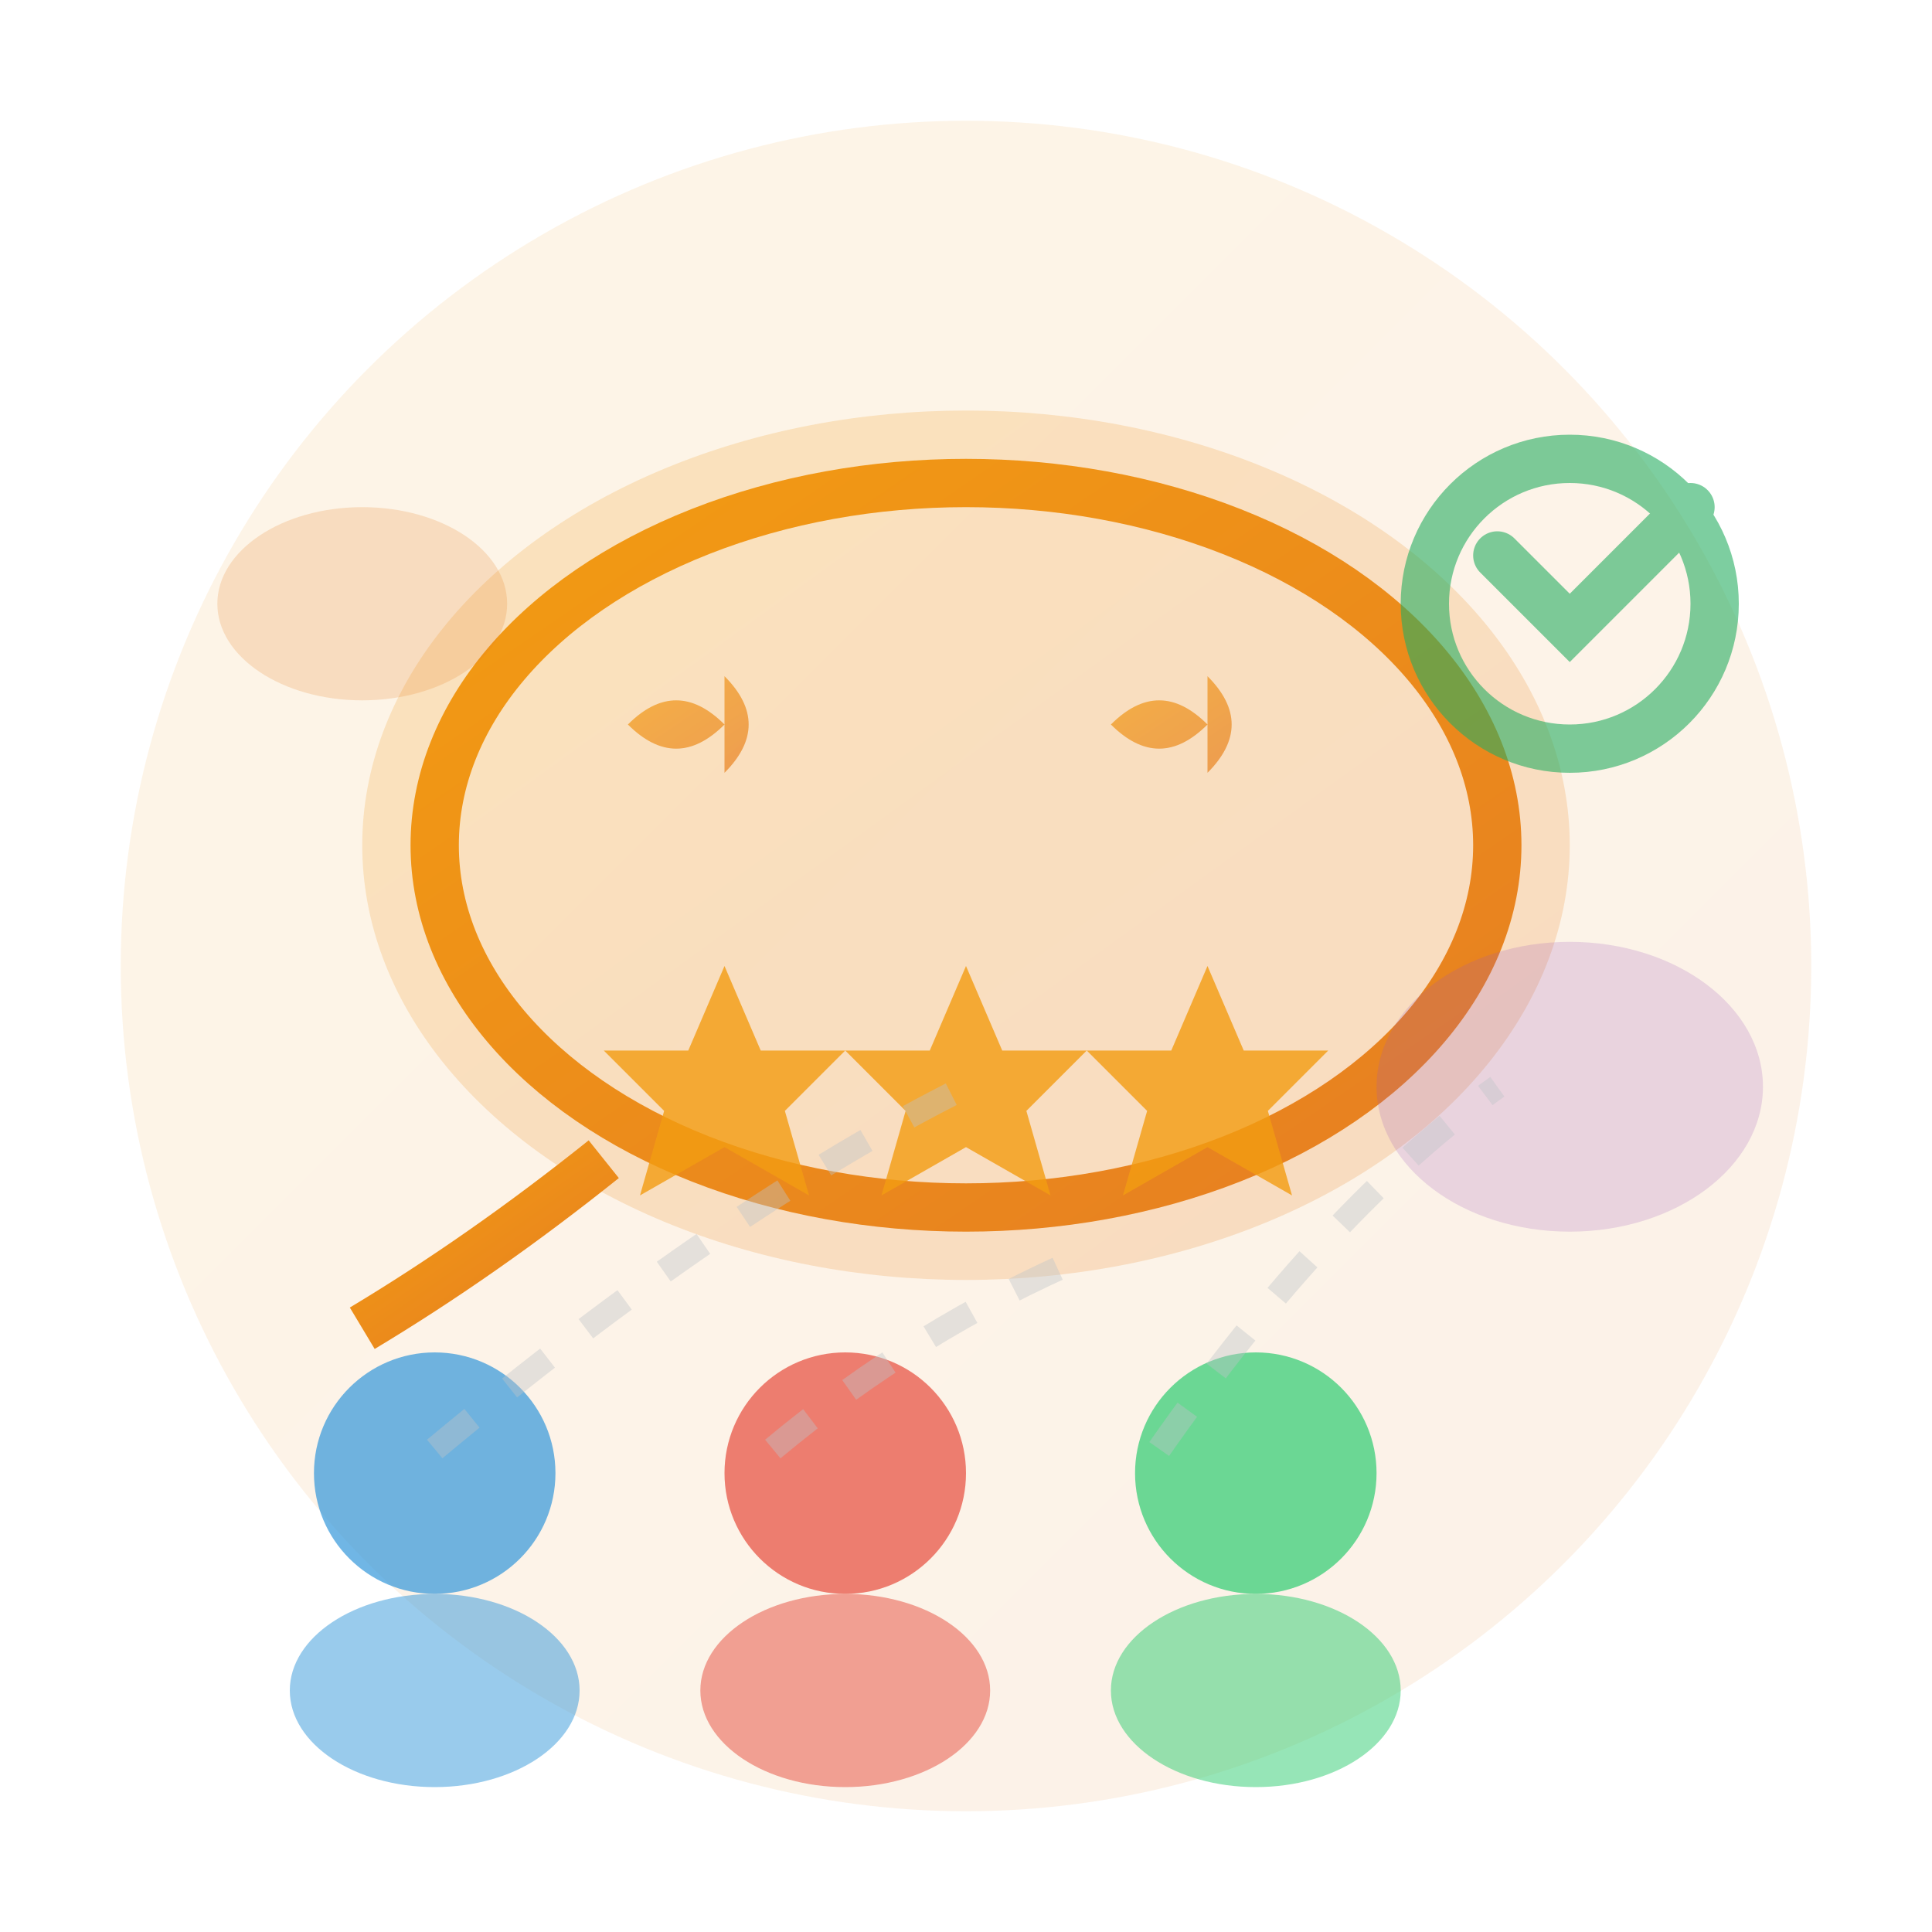
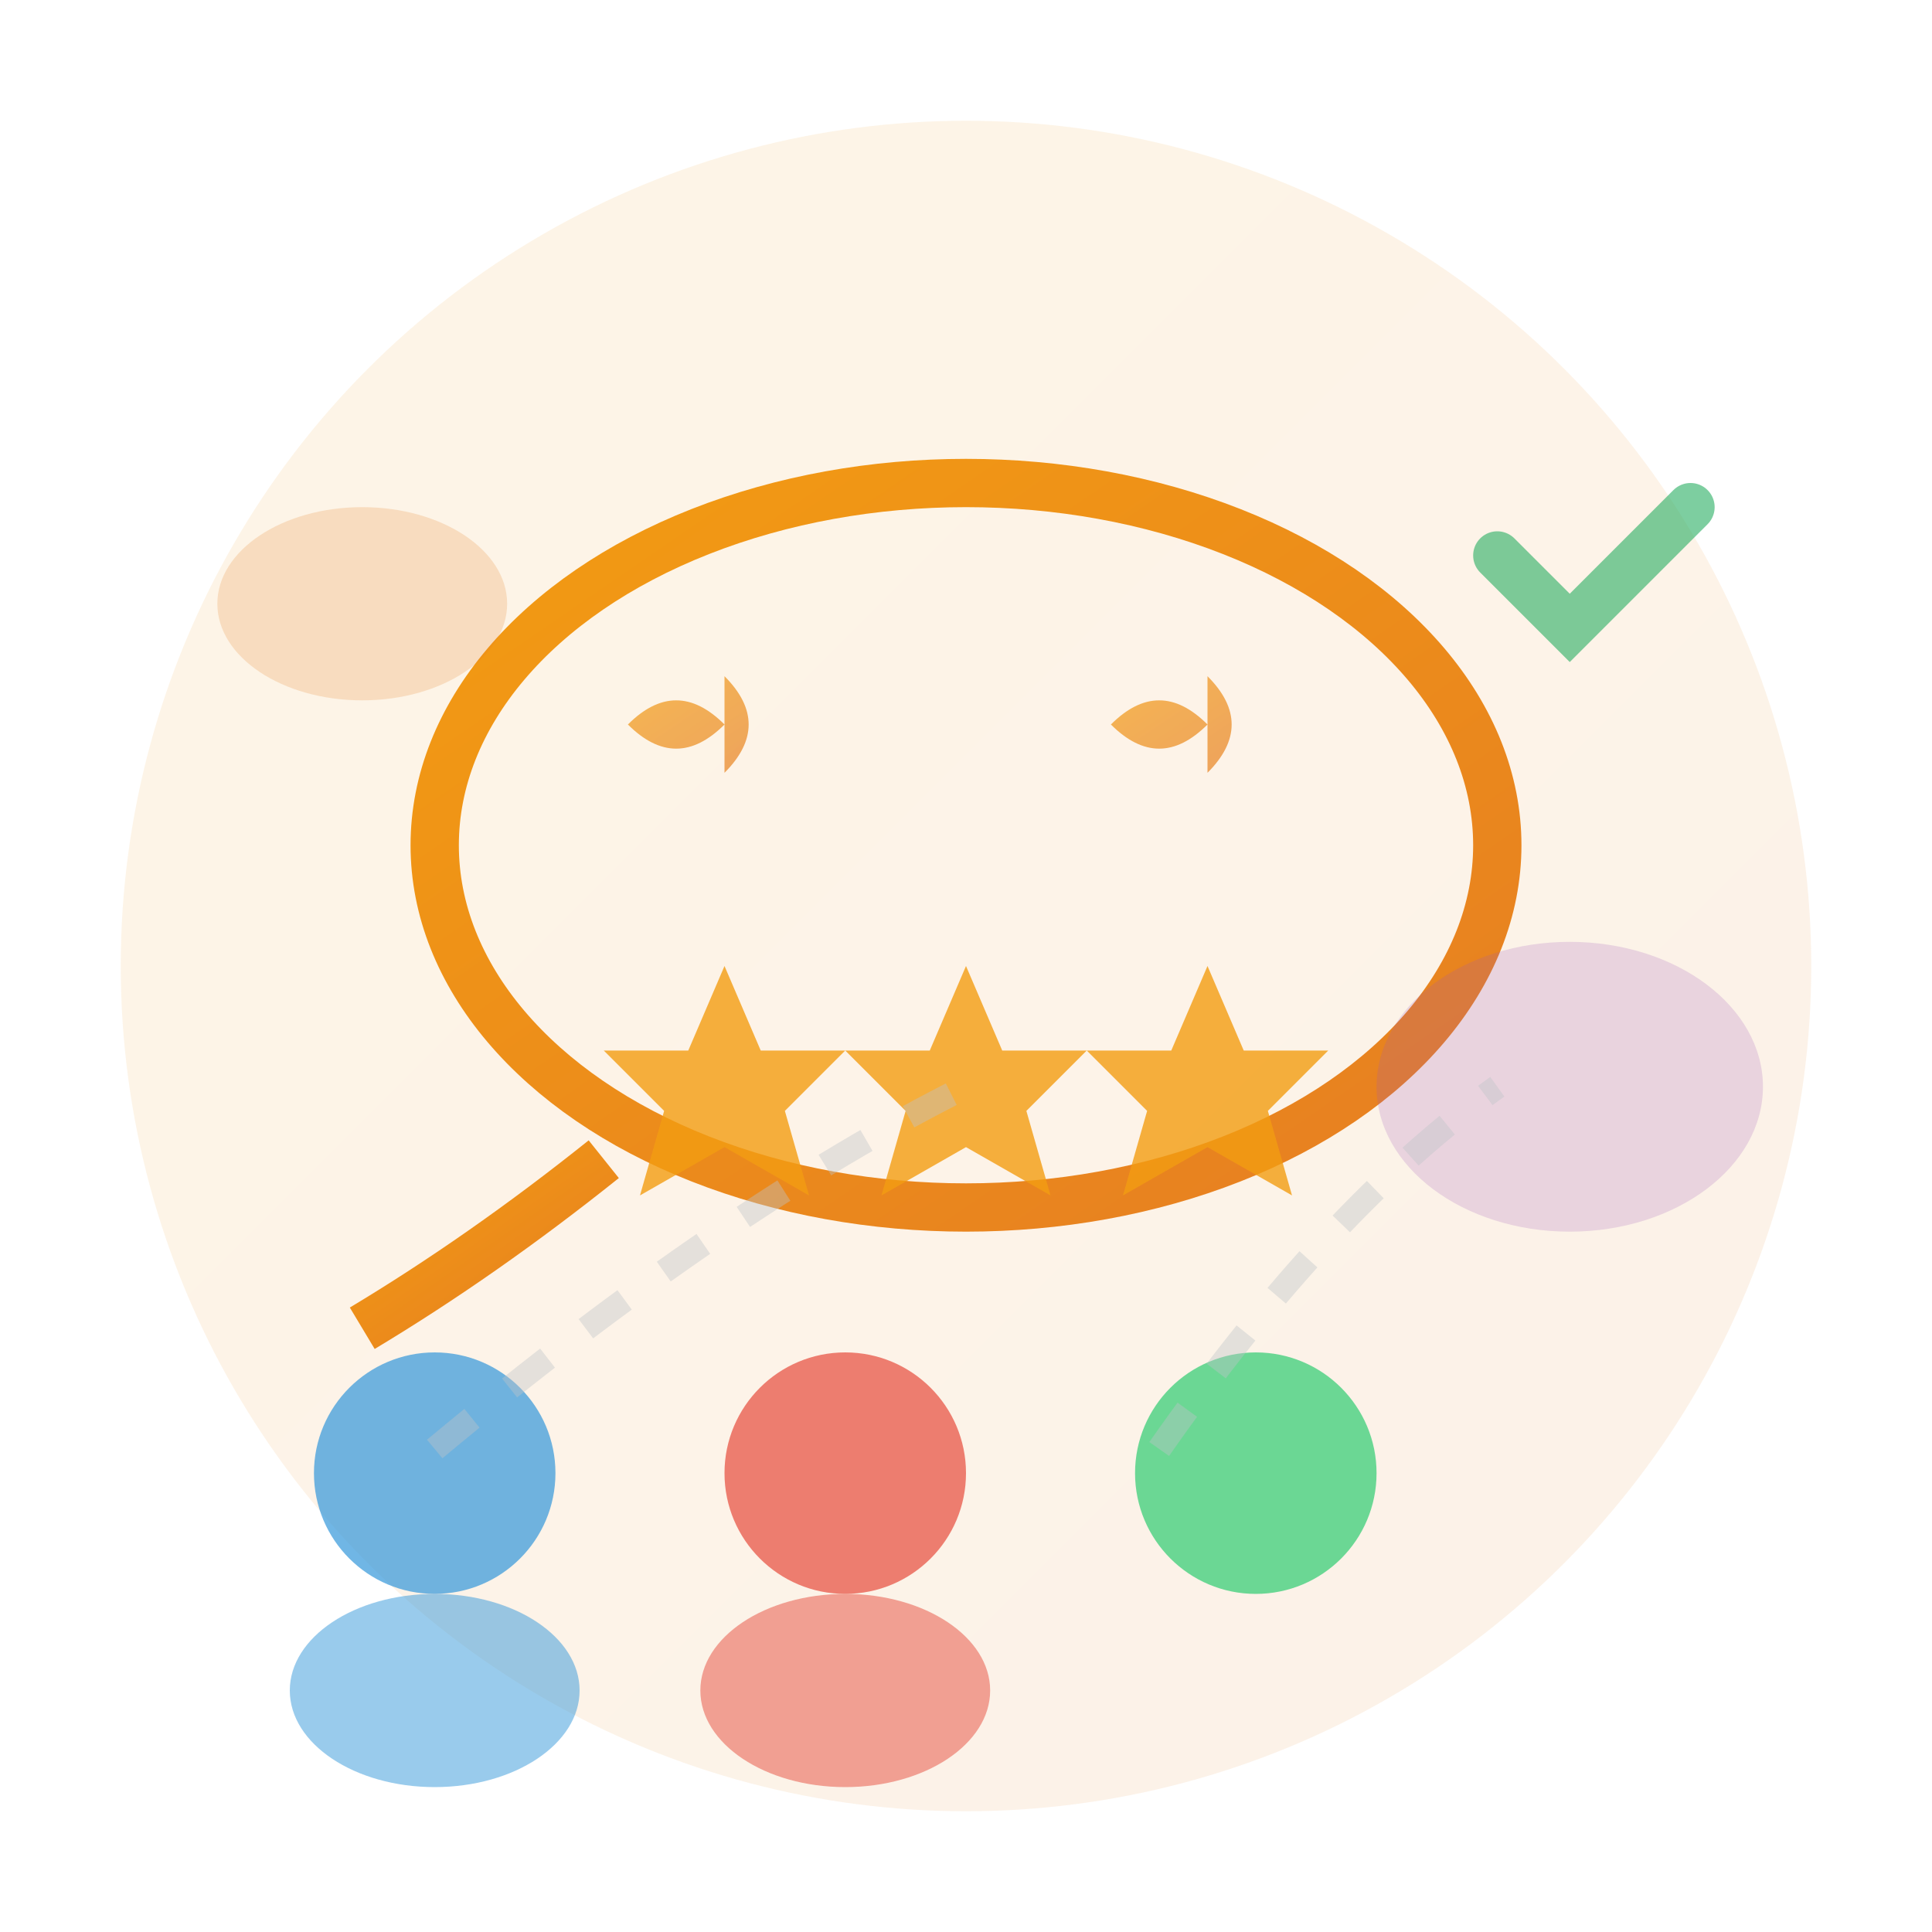
<svg xmlns="http://www.w3.org/2000/svg" width="80" height="80" viewBox="0 0 80 80" fill="none">
  <defs>
    <linearGradient id="testimonialGrad" x1="0%" y1="0%" x2="100%" y2="100%">
      <stop offset="0%" style="stop-color:#f39c12;stop-opacity:1" />
      <stop offset="100%" style="stop-color:#e67e22;stop-opacity:1" />
    </linearGradient>
  </defs>
  <circle cx="40" cy="40" r="35" fill="url(#testimonialGrad)" opacity="0.1" />
-   <ellipse cx="40" cy="35" rx="25" ry="18" fill="url(#testimonialGrad)" opacity="0.2" />
  <ellipse cx="40" cy="35" rx="22" ry="15" fill="none" stroke="url(#testimonialGrad)" stroke-width="2" />
  <path d="M25 48 Q20 52 15 55" stroke="url(#testimonialGrad)" stroke-width="2" fill="none" />
  <g fill="url(#testimonialGrad)" opacity="0.7">
    <path d="M30 30 Q28 28 26 30 Q28 32 30 30 M30 32 Q32 30 30 28" />
    <path d="M50 30 Q48 28 46 30 Q48 32 50 30 M50 32 Q52 30 50 28" />
  </g>
  <g transform="translate(25, 40)" fill="#f39c12" opacity="0.8">
    <polygon points="5,0 6.5,3.5 10,3.5 7.5,6 8.5,9.5 5,7.5 1.5,9.5 2.5,6 0,3.5 3.5,3.5" />
    <polygon points="15,0 16.5,3.5 20,3.5 17.5,6 18.5,9.5 15,7.5 11.5,9.5 12.5,6 10,3.5 13.5,3.5" />
    <polygon points="25,0 26.5,3.5 30,3.5 27.5,6 28.5,9.5 25,7.5 21.5,9.5 22.5,6 20,3.5 23.5,3.5" />
  </g>
  <g transform="translate(10, 55)">
    <circle cx="8" cy="6" r="5" fill="#3498db" opacity="0.7" />
    <ellipse cx="8" cy="15" rx="6" ry="4" fill="#3498db" opacity="0.5" />
    <circle cx="25" cy="6" r="5" fill="#e74c3c" opacity="0.7" />
    <ellipse cx="25" cy="15" rx="6" ry="4" fill="#e74c3c" opacity="0.5" />
    <circle cx="42" cy="6" r="5" fill="#2ecc71" opacity="0.7" />
-     <ellipse cx="42" cy="15" rx="6" ry="4" fill="#2ecc71" opacity="0.5" />
  </g>
  <g opacity="0.6">
-     <circle cx="65" cy="25" r="6" fill="none" stroke="#27ae60" stroke-width="2" />
    <path d="M62 23 L65 26 L70 21" stroke="#27ae60" stroke-width="2" fill="none" stroke-linecap="round" />
  </g>
  <ellipse cx="65" cy="45" rx="8" ry="6" fill="#9b59b6" opacity="0.2" />
  <ellipse cx="15" cy="25" rx="6" ry="4" fill="#e67e22" opacity="0.2" />
  <g stroke="#bdc3c7" stroke-width="1" opacity="0.4" stroke-dasharray="2,2">
    <path d="M18 60 Q30 50 40 45" />
-     <path d="M32 60 Q38 55 45 52" />
    <path d="M48 60 Q55 50 62 45" />
  </g>
</svg>